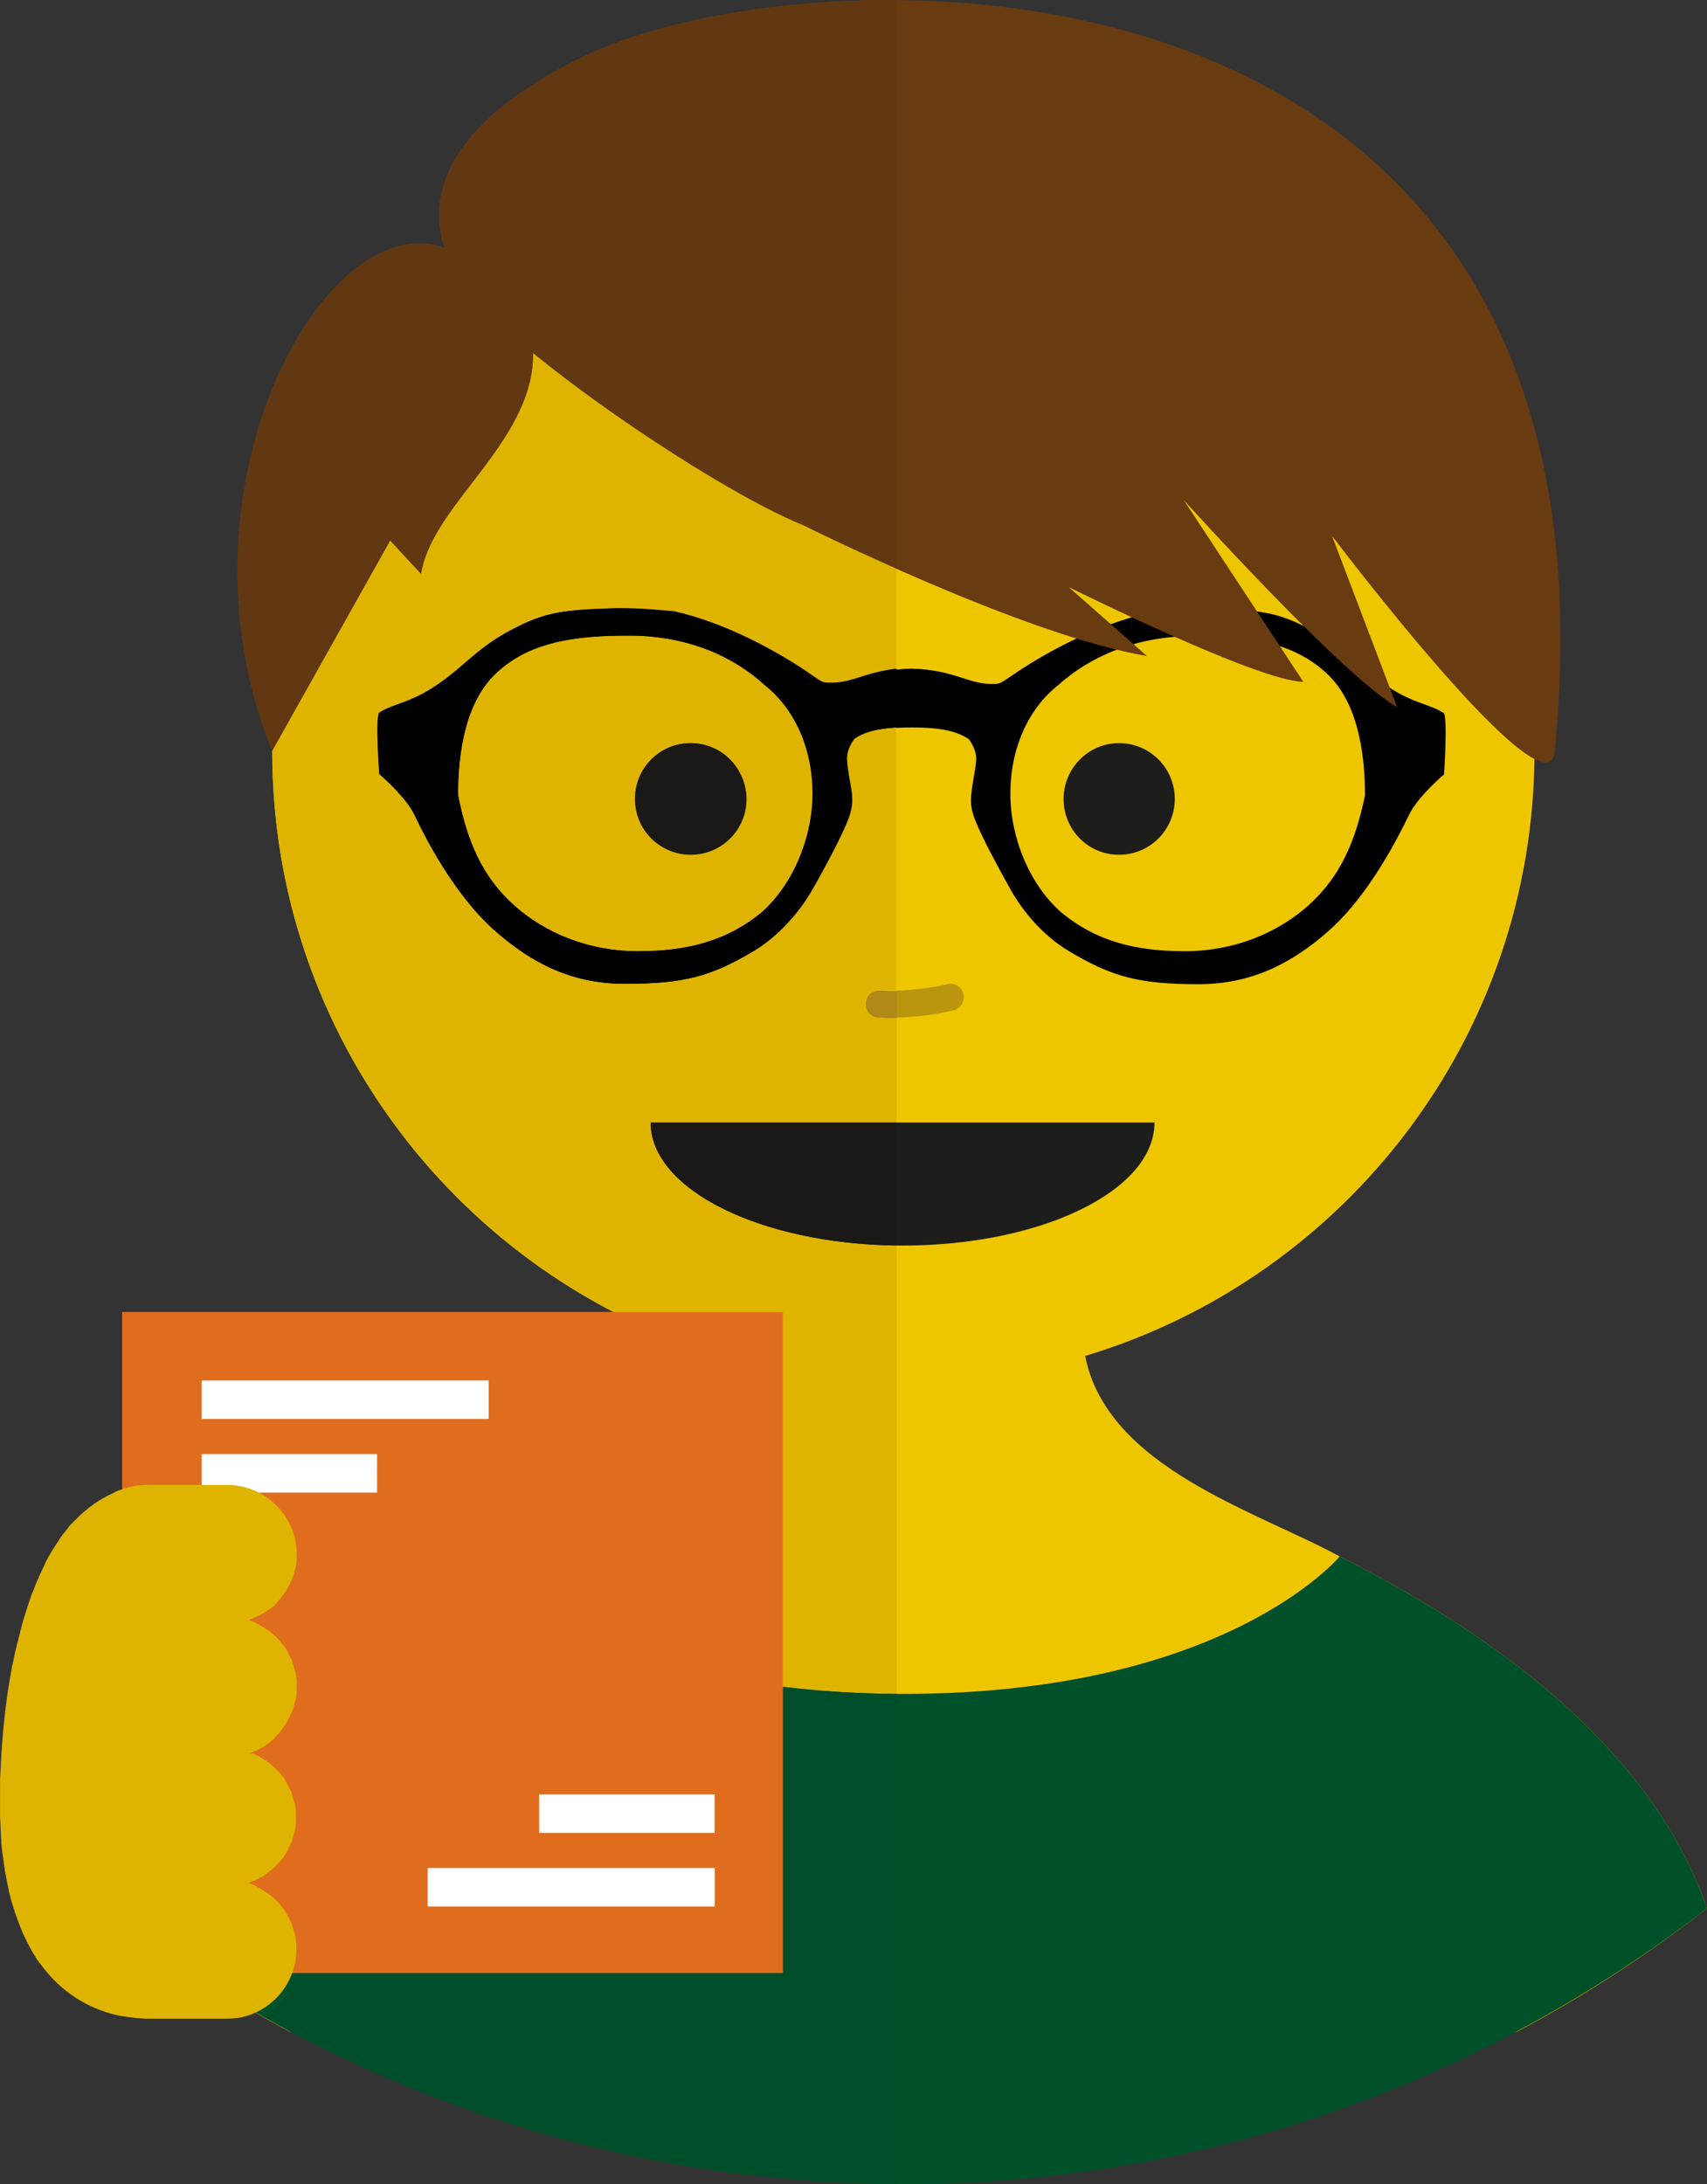
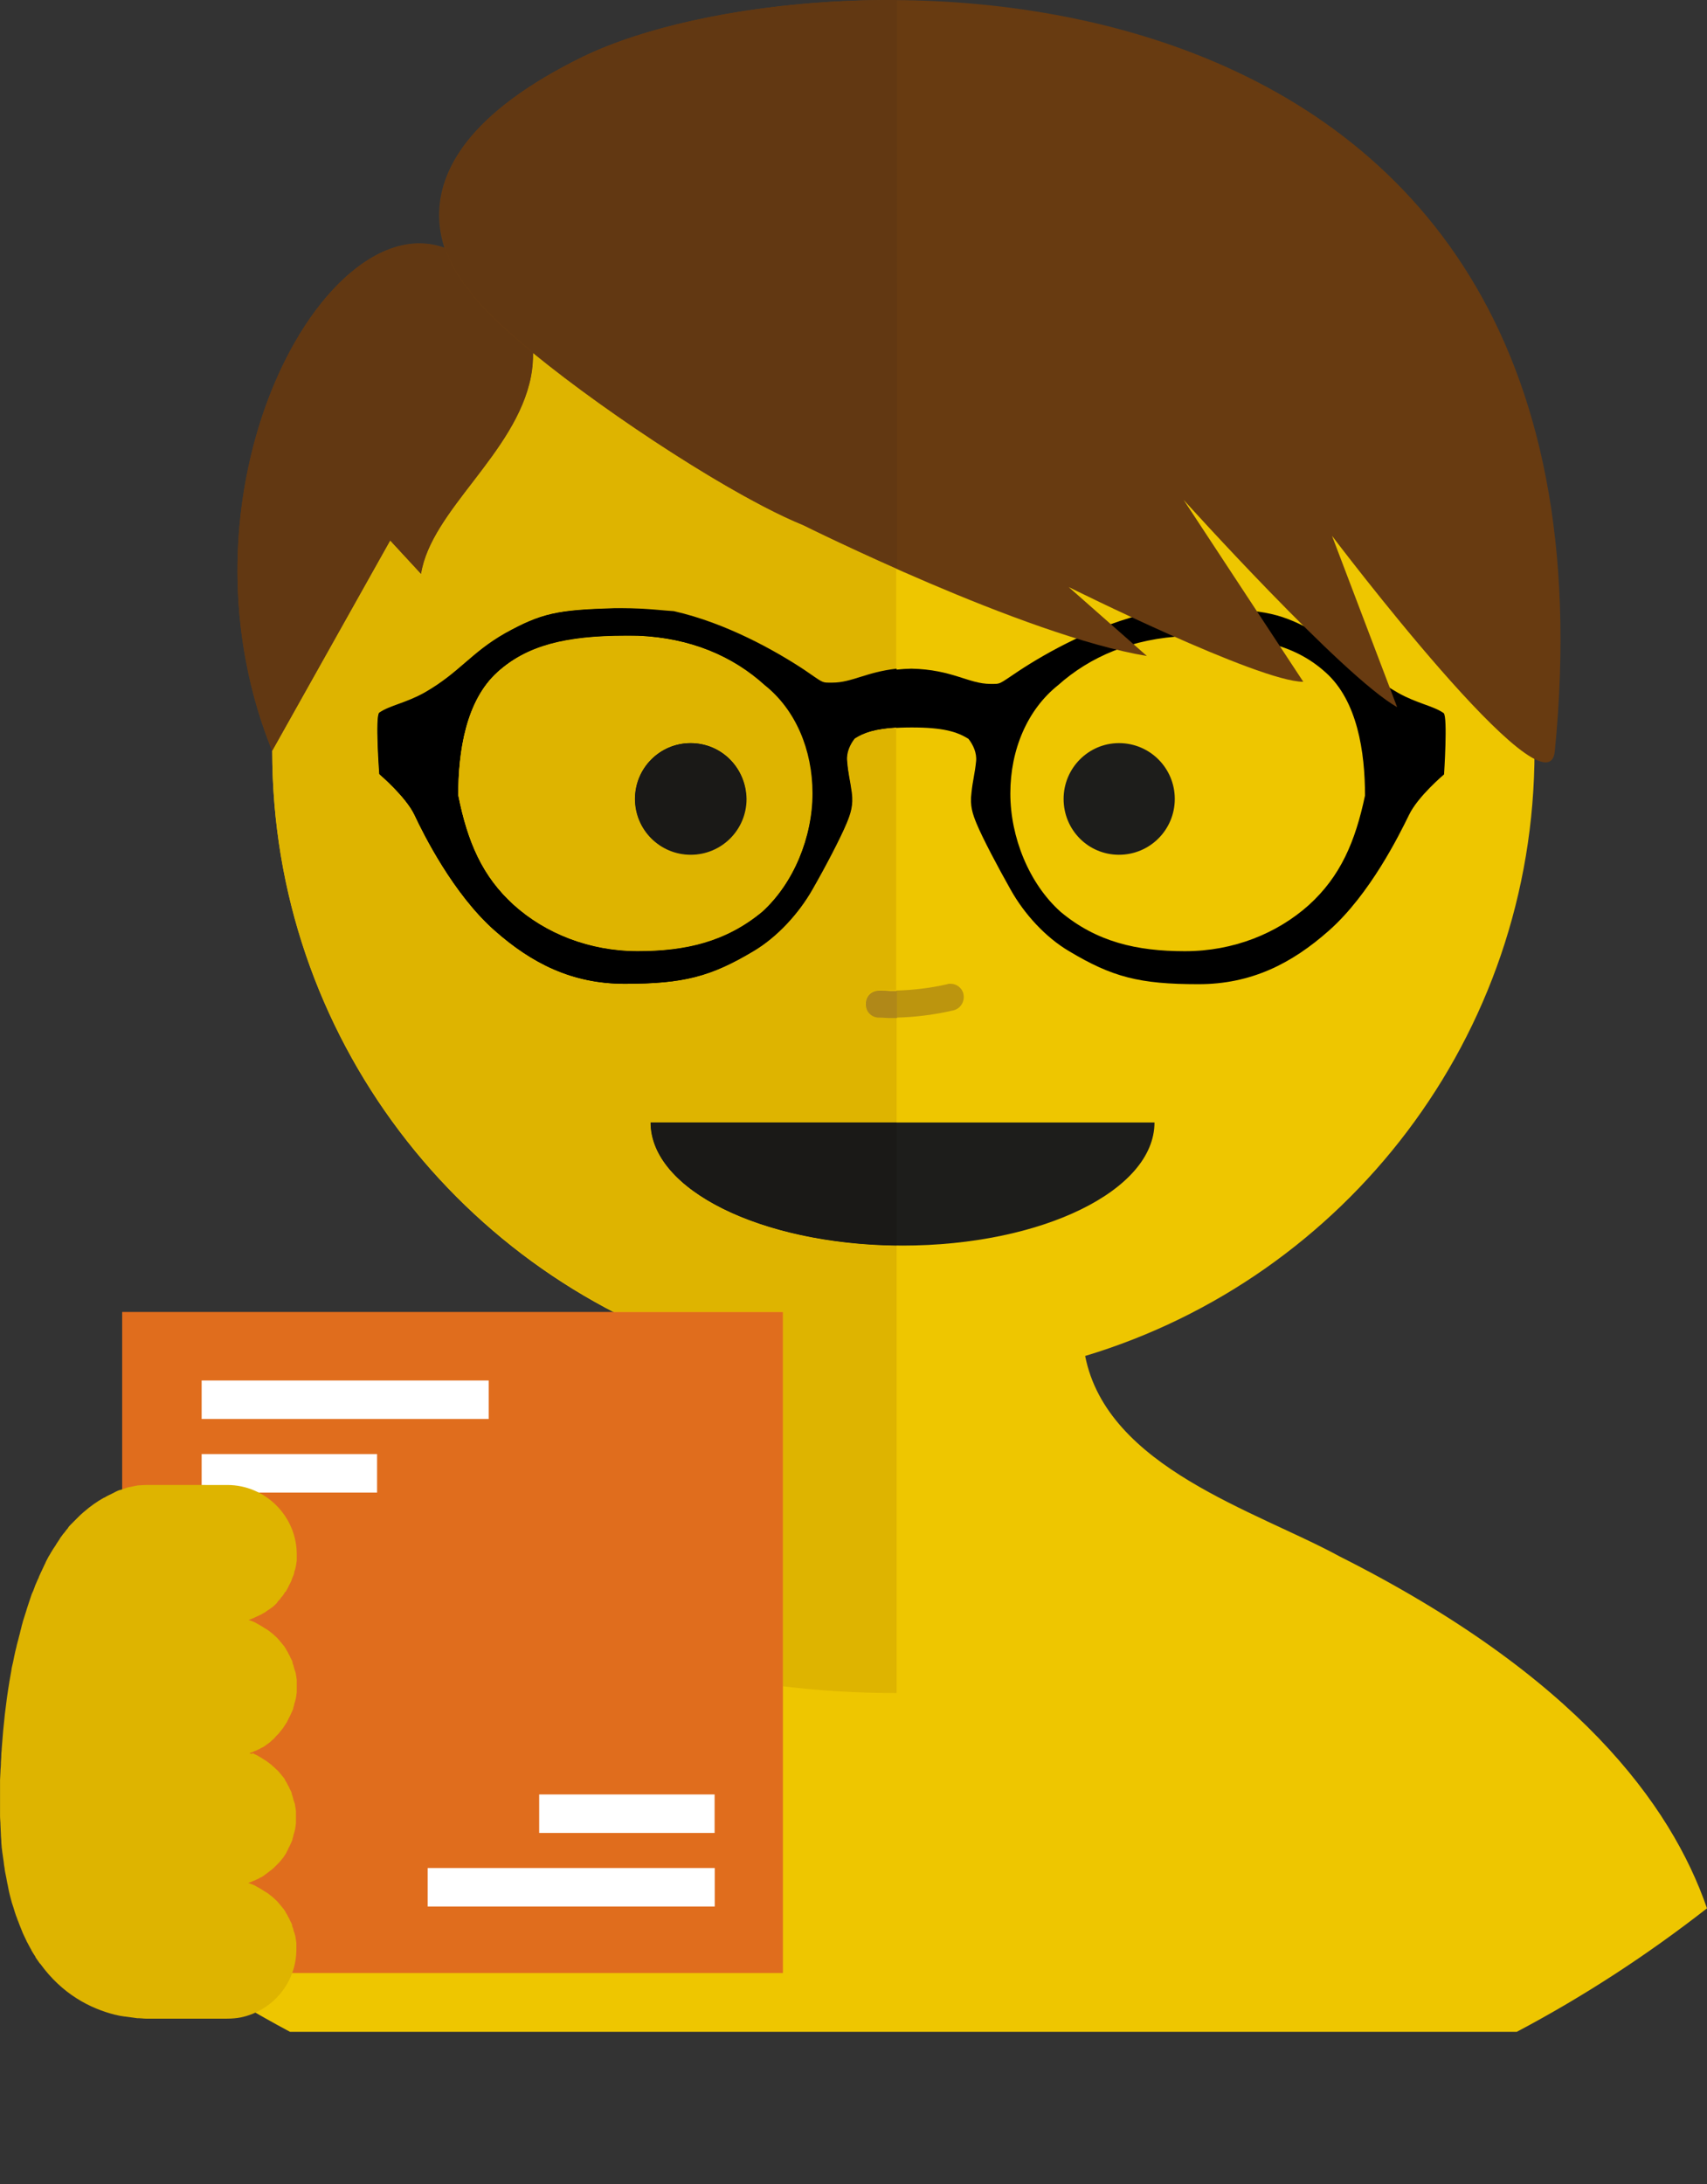
<svg xmlns="http://www.w3.org/2000/svg" version="1.1" id="Calque_1" x="0px" y="0px" viewBox="0 0 403.8 516.4" style="enable-background:new 0 0 403.8 516.4;" xml:space="preserve">
  <rect x="0" y="0" width="403.8" height="516.4" fill="#333333" stroke="none" />
  <style type="text/css"> .st0{fill:#EEC600;} .st1{fill:#683B11;} .st2{fill:#00512A;} .st3{fill:#1D1D1B;} .st4{fill:#BC950E;} .st5{fill:#DEB400;} .st6{fill:#623812;} .st7{fill:#004D29;} .st8{fill:#1A1917;} .st9{fill:#B08818;} .st10{fill:#E06D1D;} .st11{fill:#FFFFFF;} </style>
  <g>
    <path class="st0" d="M110.5,368c-56,28.2-78.4,58.6-86.9,83.2c14.1,10.9,29.1,20.7,45,29.2h290.2c15.9-8.4,30.9-18.2,45-29.2 c-8.5-24.6-30.9-55-86.9-83.2c-19.8-10.8-55-21-60.2-47.4c61.5-18.5,106.3-75.5,106.3-143c0-82.5-66.9-149.3-149.3-149.3 c-82.5,0-149.3,66.9-149.3,149.3c0,67.5,44.8,124.5,106.3,143C165.5,347,130.3,357.2,110.5,368" />
    <path class="st1" d="M64.4,177.6C37.2,110.4,83.8,36.5,112.3,63.1c0,0,16.9,7.9,13.3,26s-23.6,31.5-26,46.6l-7.3-7.9L64.4,177.6" />
-     <path class="st2" d="M213.7,516.4c71.6,0,137.5-24.4,190.1-65.2c-8.5-24.6-30.9-55-86.9-83.2c0,0-26.8,32.5-103.2,32.5 c-76.4,0-103.2-32.5-103.2-32.5c-56,28.2-78.4,58.6-86.9,83.2C76.2,492,142.1,516.4,213.7,516.4" />
    <path class="st3" d="M277.9,188.9c0,7.3-5.9,13.2-13.2,13.2c-7.3,0-13.1-5.9-13.1-13.2c0-7.3,5.9-13.2,13.1-13.2 C272,175.7,277.9,181.6,277.9,188.9" />
    <path class="st3" d="M176.5,188.9c0,7.3-5.9,13.2-13.2,13.2c-7.3,0-13.1-5.9-13.1-13.2c0-7.3,5.9-13.2,13.1-13.2 C170.7,175.7,176.5,181.6,176.5,188.9" />
    <path class="st3" d="M273.1,265.4c0,16.1-26.7,29.1-59.6,29.1c-32.9,0-59.6-13-59.6-29.1H273.1" />
    <path class="st4" d="M224.9,232.6h-0.2c-0.2,0-0.4,0-0.6,0.1c-3.9,0.9-8,1.4-12,1.5v6.4c4.5-0.1,9-0.7,13.4-1.7 c1.7-0.4,2.8-2.1,2.4-3.9C227.6,233.6,226.3,232.6,224.9,232.6" />
    <path d="M341.5,168.6c-2.4-1.7-6.4-2.3-10.8-4.8c-8.3-4.7-10.9-9.4-19-14c-8.5-4.8-12.3-5.6-25.7-5.9c-6.7-0.2-11.9,0.6-14.2,1 c-12.4,2.8-24.1,9.3-30.9,13.8c-4.8,3.2-4.1,3-6.6,3c-5.2,0-9-3.4-18.7-3.6c-9.7,0.2-13.4,3.6-18.7,3.6c-2.6,0-1.8,0.3-6.6-3 c-6.8-4.5-18.5-11.1-30.9-13.8c-2.3-0.4-7.5-1.2-14.1-1c-13.4,0.3-17.2,1.1-25.7,5.9c-8.1,4.6-10.8,9.3-19,14 c-4.4,2.5-8.4,3.1-10.8,4.8c-1.1,0.7,0,14.5,0,14.5s6.2,5.3,8.3,9.6c2.2,4.7,9.2,18.7,18.9,27.3c8.9,7.9,18.5,12.7,30.9,12.7 c13.9,0,20.4-1.7,30.6-7.8c5.6-3.3,10.5-8.9,13.8-14.5c3.1-5.4,6.7-12.1,8.1-15.7c0.9-2.2,1.6-4.3,1.2-7.2c-0.4-3-0.9-4.5-1.1-7.5 c-0.2-2,0.7-3.9,1.8-5.3c2.7-1.7,6-2.7,13.4-2.7c7.4,0,10.7,1,13.4,2.7c1.1,1.4,2,3.3,1.8,5.3c-0.3,3-0.8,4.5-1.1,7.5 c-0.4,3,0.3,5,1.2,7.2c1.5,3.6,5,10.2,8.1,15.7c3.2,5.7,8.2,11.2,13.8,14.5c10.2,6.1,16.6,7.8,30.6,7.8c12.4,0,22-4.8,30.9-12.7 c9.7-8.6,16.6-22.6,18.9-27.3c2.1-4.4,8.3-9.6,8.3-9.6S342.5,169.4,341.5,168.6 M180.3,215.6c-8.6,7.1-18,9.3-29.4,9.3 c-11.4,0-21.8-4.2-29.3-10.9c-7.5-6.7-11-14.9-13.2-26c0-10.3,1.8-22.3,9.3-29.1c7.5-6.8,17.4-8.9,33.2-8.6 c12.6,0.5,22.6,4.9,30.1,11.6c7.3,5.9,11.3,15.3,11.3,25.6C192.2,197.9,187.7,208.8,180.3,215.6 M309.6,214 c-7.5,6.7-17.8,10.9-29.3,10.9c-11.4,0-20.9-2.2-29.4-9.3c-7.5-6.7-11.9-17.7-11.9-28c0-10.3,4-19.8,11.3-25.6 c7.5-6.7,17.6-11.1,30.1-11.6c15.8-0.3,25.7,1.8,33.2,8.6c7.5,6.7,9.3,18.8,9.3,29.1C320.6,199,317.1,207.2,309.6,214" />
    <path class="st1" d="M367.8,177.6c-1.6,16.7-52.7-50.9-52.7-50.9l15.4,40.5c-12.9-7.3-50.5-49-50.5-49l28.3,43 c-10.5,0-55.5-22.4-55.5-22.4l18.5,16.3c-29-4.8-81.3-30.9-81.3-30.9c-22-8.9-70.3-42.1-79.2-55.7c0,0-27.4-28.4,26.9-55 C191.9-13.1,387.2-19,367.8,177.6" />
    <path class="st5" d="M68.2,480.1l0.4,0.2c0,0,0,0,0,0h0C68.5,480.2,68.3,480.2,68.2,480.1 M163.4,202c-7.3,0-13.2-5.9-13.2-13.2 c0-7.3,5.9-13.2,13.2-13.2s13.2,5.9,13.2,13.2C176.5,196.2,170.6,202,163.4,202 M148,150.3c-14.2,0-23.3,2.3-30.3,8.6 c-7.5,6.7-9.3,18.8-9.3,29.1c2.2,11,5.8,19.2,13.2,26c7.5,6.8,17.8,10.9,29.3,10.9c11.4,0,20.9-2.2,29.4-9.3 c7.5-6.7,11.9-17.7,11.9-28c0-10.3-4-19.8-11.3-25.6c-7.5-6.7-17.6-11.1-30.1-11.6C149.8,150.3,148.9,150.3,148,150.3 M126.1,83.5 c0,1.8-0.1,3.6-0.5,5.6c-3.6,18.2-23.6,31.5-26,46.6l-7.3-7.9l-27.9,49.7v0v0c0,57.9,32.9,107.7,80.7,132.6h0c0,0,0,0,0,0h40.1 v88.6c8.2,1,17.1,1.6,26.9,1.6V294.5c-32.3-0.4-58.2-13.2-58.2-29.1h58.2v-24.8c-0.6,0-1.1,0-1.7,0c-0.9,0-1.7,0-2.6-0.1 c-1.8-0.1-3.2-1.6-3.1-3.3c0.1-1.7,1.4-3.1,3.2-3.1c0,0,0.1,0,0.1,0c0.7,0,1.5,0,2.2,0c0.6,0,1.2,0,1.8,0v-62.1 c-5,0.3-7.7,1.2-9.9,2.6c-1.1,1.4-2,3.3-1.8,5.3c0.3,3,0.7,4.5,1.1,7.5c0.4,3-0.3,5-1.2,7.2c-1.5,3.6-5,10.2-8.1,15.7 c-3.2,5.7-8.2,11.2-13.8,14.5c-10.2,6.1-16.6,7.8-30.6,7.8c-12.4,0-22-4.8-30.9-12.7c-9.7-8.6-16.6-22.6-18.9-27.3 c-2.1-4.4-8.3-9.6-8.3-9.6s-1.1-13.8,0-14.5c2.4-1.7,6.4-2.3,10.8-4.8c8.3-4.7,10.9-9.4,19-14c8.5-4.8,12.3-5.6,25.7-5.9 c0.7,0,1.4,0,2.1,0c5.7,0,10,0.6,12.1,1c12.4,2.8,24.2,9.3,30.9,13.8c4.2,2.8,4.2,3,5.7,3c0.3,0,0.5,0,0.9,0c4.5,0,8-2.5,15.2-3.3 v-23.8c-12.8-5.7-22-10.2-22-10.2C174.2,117.8,144.7,98.7,126.1,83.5" />
    <path class="st6" d="M99.2,57.6c-16.1,0-33.4,21.7-40.1,51.3c-3.4,14.8-4.1,31.5-0.7,48.5c1.3,6.7,3.3,13.4,6,20.1l0,0l27.9-49.7 l7.3,7.9c2.4-15.1,22.4-28.4,26-46.6c0.4-2,0.5-3.9,0.5-5.6c-7.2-5.9-12.7-11.2-15.2-15c0,0-3.6-3.7-5.6-9.8 C103.2,58,101.2,57.6,99.2,57.6" />
-     <path class="st7" d="M185.2,398.8v67.9H70c-1.2,4.3-4,7.8-7.7,10c1.5,0.9,3.1,1.7,4.6,2.6l1.3,0.8c0.2,0.1,0.3,0.2,0.5,0.2h0.1 c42.9,22.8,91.6,35.8,143.4,36V400.5C202.3,400.4,193.4,399.8,185.2,398.8" />
    <path class="st8" d="M163.4,175.7c-7.3,0-13.2,5.9-13.2,13.2c0,7.3,5.9,13.2,13.2,13.2c7.3,0,13.2-5.9,13.2-13.2 C176.5,181.6,170.7,175.7,163.4,175.7" />
    <path class="st8" d="M212.1,265.4h-58.2c0,15.8,26,28.7,58.2,29.1V265.4" />
    <path class="st9" d="M208,234.2c-1.9,0-3.2,1.4-3.2,3.1c-0.1,1.8,1.3,3.3,3.1,3.3c0.9,0,1.7,0.1,2.6,0.1c0.6,0,1.1,0,1.7,0v-6.4 c-0.6,0-1.2,0-1.8,0C209.6,234.2,208.9,234.2,208,234.2C208.1,234.2,208.1,234.2,208,234.2" />
    <path d="M150.8,224.9c-11.4,0-21.8-4.2-29.3-10.9c-7.5-6.8-11-15-13.2-26c0-10.3,1.8-22.3,9.3-29.1c7-6.3,16.2-8.6,30.4-8.6 c0.9,0,1.9,0,2.8,0c12.6,0.5,22.6,4.9,30.1,11.7c7.3,5.8,11.3,15.3,11.3,25.6c0,10.3-4.4,21.2-11.9,28 C171.7,222.7,162.2,224.9,150.8,224.9 M147.3,143.8c-0.7,0-1.4,0-2.1,0c-13.4,0.4-17.2,1.2-25.7,5.9c-8.1,4.6-10.8,9.3-19,14 c-4.4,2.5-8.4,3.1-10.8,4.8c-1,0.8,0,14.5,0,14.5s6.2,5.2,8.3,9.6c2.2,4.7,9.2,18.7,18.9,27.3c8.9,7.9,18.5,12.7,30.9,12.7 c14,0,20.4-1.7,30.6-7.8c5.6-3.4,10.6-8.9,13.8-14.5c3.1-5.4,6.6-12.1,8.1-15.7c0.9-2.2,1.6-4.2,1.2-7.2c-0.4-3-0.9-4.5-1.1-7.5 c-0.2-2,0.7-3.9,1.8-5.3c2.2-1.4,4.8-2.3,9.9-2.6v-13.9c-7.2,0.8-10.6,3.3-15.2,3.3c-0.4,0-0.6,0-0.9,0c-1.6,0-1.6-0.2-5.7-3 c-6.8-4.5-18.5-11.1-30.9-13.9C157.3,144.4,153,143.8,147.3,143.8" />
    <path class="st6" d="M211.5,0h-2.4C185,0.2,163,4,147.4,9.5c-3.6,1.3-6.8,2.6-9.7,4c-14.6,7.2-23.3,14.5-28.2,21.3c0,0,0,0,0,0 c0,0-0.1,0.1-0.1,0.1c0,0,0,0,0,0c0,0,0,0,0,0.1c-6.5,9.2-6.1,17.6-4.1,23.6c0,0,0,0,0,0c2,6,5.6,9.8,5.6,9.8 c2.5,3.8,8.1,9.1,15.3,15c18.6,15.3,48.1,34.3,64,40.7c0,0,9.2,4.6,22,10.2V0C211.9,0,211.7,0,211.5,0" />
    <g>
      <rect x="28.9" y="310.2" class="st10" width="156.3" height="156.3" />
      <rect x="47.7" y="326.4" class="st11" width="67.9" height="9.1" />
      <rect x="47.7" y="343.8" class="st11" width="41.5" height="9.1" />
      <rect x="101.2" y="441.6" transform="matrix(-1 -1.224647e-16 1.224647e-16 -1 270.274 892.37)" class="st11" width="67.9" height="9.1" />
      <rect x="127.6" y="424.2" transform="matrix(-1 -1.224647e-16 1.224647e-16 -1 296.644 857.576)" class="st11" width="41.5" height="9.1" />
    </g>
    <path class="st5" d="M59,414.5c0.4-0.1,0.9-0.3,1.3-0.5c0.1,0,0.2-0.1,0.3-0.1c0.3-0.2,0.7-0.3,1-0.5c0.1-0.1,0.3-0.2,0.4-0.2 c0.3-0.2,0.6-0.3,0.8-0.5c0.1-0.1,0.3-0.2,0.4-0.3c0.3-0.2,0.6-0.4,0.8-0.6c0.1-0.1,0.2-0.2,0.3-0.3c0.4-0.3,0.7-0.6,1-1 c0.1-0.1,0.2-0.2,0.3-0.3c0.2-0.2,0.5-0.5,0.7-0.8c0.1-0.2,0.3-0.3,0.4-0.5c0.2-0.2,0.3-0.4,0.5-0.7c0.1-0.2,0.3-0.4,0.4-0.6 c0.1-0.2,0.3-0.4,0.4-0.7c0.1-0.2,0.2-0.4,0.3-0.6c0.1-0.3,0.3-0.5,0.4-0.8c0.2-0.4,0.3-0.7,0.5-1.1c0.1-0.2,0.2-0.4,0.2-0.7 c0.1-0.3,0.2-0.5,0.2-0.8c0.1-0.2,0.1-0.4,0.2-0.6c0.1-0.3,0.1-0.5,0.2-0.8c0-0.2,0.1-0.4,0.1-0.6c0-0.3,0.1-0.6,0.1-0.8 c0-0.2,0-0.4,0-0.6c0-0.3,0-0.5,0-0.8c0-0.3,0-0.5,0-0.8c0-0.2,0-0.4,0-0.6c0-0.3-0.1-0.6-0.1-0.8c0-0.2-0.1-0.4-0.1-0.6 c0-0.3-0.1-0.5-0.2-0.8c-0.1-0.2-0.1-0.4-0.2-0.6c-0.1-0.3-0.1-0.5-0.2-0.8c-0.1-0.2-0.2-0.4-0.2-0.7c-0.1-0.4-0.3-0.7-0.5-1.1 c-0.1-0.3-0.2-0.5-0.4-0.8c-0.1-0.2-0.2-0.4-0.3-0.6c-0.1-0.2-0.3-0.4-0.4-0.7c-0.1-0.2-0.3-0.4-0.4-0.6c-0.2-0.2-0.3-0.4-0.5-0.6 c-0.1-0.2-0.3-0.3-0.4-0.5c-0.2-0.2-0.4-0.5-0.6-0.7c-0.1-0.1-0.2-0.2-0.3-0.3c-0.3-0.3-0.7-0.6-1-0.9c-0.1-0.1-0.3-0.2-0.4-0.3 c-0.2-0.2-0.5-0.4-0.8-0.6c-0.2-0.1-0.3-0.2-0.5-0.3c-0.3-0.2-0.5-0.3-0.8-0.5c-0.2-0.1-0.3-0.2-0.5-0.3c-0.3-0.2-0.6-0.3-0.9-0.5 c-0.1-0.1-0.2-0.1-0.4-0.2c-0.4-0.2-0.8-0.3-1.3-0.5c0,0,0,0,0,0c0,0,0,0,0,0c0,0,0,0,0,0c0.4-0.1,0.9-0.3,1.3-0.5 c0.1,0,0.2-0.1,0.2-0.1c0.4-0.2,0.7-0.3,1.1-0.5c0.1-0.1,0.3-0.1,0.4-0.2c0.3-0.2,0.6-0.3,0.9-0.5c0.1-0.1,0.3-0.2,0.4-0.3 c0.3-0.2,0.6-0.4,0.9-0.6c0.1-0.1,0.2-0.2,0.3-0.2c0.4-0.3,0.7-0.6,1.1-1c0.1-0.1,0.2-0.2,0.2-0.3c0.2-0.3,0.5-0.5,0.7-0.8 c0.1-0.2,0.2-0.3,0.4-0.5c0.2-0.2,0.3-0.4,0.5-0.7c0.1-0.2,0.2-0.4,0.4-0.5c0.1-0.2,0.3-0.5,0.4-0.7c0.1-0.2,0.2-0.4,0.3-0.6 c0.1-0.3,0.3-0.5,0.4-0.8c0.2-0.3,0.3-0.7,0.4-1c0.1-0.2,0.2-0.5,0.3-0.7c0.1-0.2,0.2-0.5,0.2-0.8c0.1-0.2,0.1-0.4,0.2-0.6 c0.1-0.3,0.1-0.5,0.2-0.8c0-0.2,0.1-0.4,0.1-0.6c0-0.3,0.1-0.5,0.1-0.8c0-0.2,0-0.4,0-0.6c0-0.3,0-0.5,0-0.8 c0-9-7.4-16.4-16.4-16.4H37.2c0,0,0,0,0,0c-0.1,0-0.2,0-0.4,0c-0.1,0-0.2,0-0.4,0c0,0,0,0,0,0h-1.7c-0.7,0-1.4,0.1-2,0.1 c-0.2,0-0.4,0.1-0.6,0.1c-0.5,0.1-1,0.2-1.4,0.3c-0.2,0-0.4,0.1-0.5,0.1c-0.6,0.2-1.2,0.4-1.8,0.6c0,0-0.1,0-0.1,0 c-0.6,0.2-1.1,0.5-1.7,0.8c-0.1,0-0.1,0.1-0.2,0.1c0,0,0,0,0,0c0,0,0,0,0,0c0,0,0,0,0,0c0,0,0,0,0,0c-0.6,0.3-1.1,0.5-1.7,0.9 c0,0,0,0-0.1,0c0,0,0,0,0,0v0c-1.6,0.9-3.2,2-4.8,3.4c0,0,0,0,0,0c-0.3,0.3-0.6,0.5-0.9,0.8c0,0,0,0-0.1,0.1 c-0.3,0.3-0.6,0.6-0.9,0.9c0,0-0.1,0.1-0.1,0.1c-0.3,0.3-0.6,0.6-0.9,0.9c0,0-0.1,0.1-0.1,0.1c-0.3,0.3-0.6,0.6-0.8,1 c0,0-0.1,0.1-0.1,0.1c-0.3,0.3-0.5,0.7-0.8,1c0,0.1-0.1,0.1-0.1,0.1c-0.3,0.4-0.5,0.7-0.8,1.1c0,0.1-0.1,0.1-0.1,0.2 c-0.3,0.4-0.5,0.8-0.8,1.2c0,0.1-0.1,0.1-0.1,0.2c-0.3,0.4-0.5,0.8-0.8,1.2c0,0.1-0.1,0.1-0.1,0.2c-0.3,0.4-0.5,0.9-0.8,1.3 c0,0.1-0.1,0.1-0.1,0.2c-0.2,0.4-0.5,0.9-0.7,1.4c0,0.1-0.1,0.2-0.1,0.2c-0.2,0.5-0.5,1-0.7,1.5c0,0.1-0.1,0.2-0.1,0.2 c-0.2,0.5-0.5,1-0.7,1.6c0,0.1-0.1,0.2-0.1,0.2c-0.2,0.5-0.5,1.1-0.7,1.6c0,0.1-0.1,0.2-0.1,0.3c-0.2,0.6-0.4,1.1-0.7,1.7 c0,0.1-0.1,0.2-0.1,0.3c-0.2,0.6-0.4,1.2-0.6,1.8c0,0.1-0.1,0.2-0.1,0.3c-0.2,0.6-0.4,1.2-0.6,1.9c0,0.1-0.1,0.2-0.1,0.3 c-0.2,0.6-0.4,1.3-0.6,1.9c0,0.1-0.1,0.3-0.1,0.4c-0.2,0.6-0.3,1.3-0.5,1.9c0,0.2-0.1,0.3-0.1,0.5c-0.2,0.6-0.3,1.2-0.5,1.9 c-0.1,0.2-0.1,0.5-0.2,0.7c-0.1,0.6-0.3,1.2-0.4,1.7c-0.1,0.3-0.1,0.6-0.2,0.9c-0.1,0.5-0.2,1-0.3,1.5c-0.1,0.4-0.2,0.8-0.3,1.3 c-0.1,0.4-0.1,0.8-0.2,1.2c-0.1,0.6-0.2,1.2-0.3,1.7c0,0.2-0.1,0.4-0.1,0.6c-0.8,4.8-1.4,10-1.8,15.7c0,0.5-0.1,1-0.1,1.5 c0,0.8-0.1,1.5-0.1,2.2c0,0.6-0.1,1.2-0.1,1.8c0,0.6-0.1,1.3-0.1,1.9c0,0.6,0,1.2,0,1.8c0,0.6,0,1.2,0,1.8c0,0.6,0,1.2,0,1.7 c0,0.6,0,1.2,0,1.7c0,0.5,0,1.1,0,1.6c0,0.7,0.1,1.4,0.1,2.1c0,0.7,0.1,1.5,0.1,2.2c0,0.6,0.1,1.2,0.1,1.8c0,0.5,0.1,1,0.1,1.4 c0.1,0.5,0.1,1,0.2,1.5c0.1,0.5,0.1,0.9,0.2,1.4c0.1,0.5,0.1,1,0.2,1.5c0.1,0.4,0.1,0.9,0.2,1.3c0.1,0.5,0.2,1,0.3,1.5 c0.1,0.4,0.1,0.7,0.2,1.1c0.2,0.8,0.3,1.6,0.5,2.4c0.1,0.3,0.1,0.5,0.2,0.8c0.1,0.5,0.3,1,0.4,1.5c0.1,0.3,0.2,0.6,0.3,0.9 c0.1,0.4,0.3,0.9,0.4,1.3c0.1,0.3,0.2,0.6,0.3,0.9c0.2,0.4,0.3,0.9,0.5,1.3c0.1,0.3,0.2,0.5,0.3,0.8c0.2,0.5,0.4,1,0.6,1.5 c0.1,0.2,0.1,0.3,0.2,0.5c0.3,0.6,0.6,1.3,0.9,1.9c0,0.1,0.1,0.2,0.1,0.2c0.3,0.5,0.5,1,0.8,1.5c0.1,0.1,0.2,0.3,0.2,0.4 c0.2,0.4,0.5,0.8,0.8,1.3c0.1,0.1,0.2,0.3,0.2,0.4c0.3,0.4,0.6,0.9,0.9,1.3c0.1,0.1,0.1,0.2,0.2,0.2c5.2,7.2,11.8,10.6,17.8,12.1 c0,0,0,0,0,0c0,0,0.1,0,0.1,0c0.7,0.2,1.4,0.3,2.1,0.4c0,0,0.1,0,0.1,0c0.8,0.1,1.5,0.2,2.2,0.3c0,0-0.1,0-0.1,0 c0.3,0,0.6,0.1,0.8,0.1c0.1,0,0.3,0,0.4,0c0.5,0,1,0.1,1.6,0.1h1.5c0,0,0,0,0,0h0c0,0,0,0,0,0h17.7c1.1,0,2.3-0.1,3.3-0.3 c7.5-1.6,13.1-8.2,13.1-16.1c0-0.3,0-0.5,0-0.8c0-0.2,0-0.4,0-0.6c0-0.3-0.1-0.6-0.1-0.8c0-0.2-0.1-0.4-0.1-0.6 c0-0.3-0.1-0.5-0.2-0.8c0-0.2-0.1-0.4-0.2-0.6c-0.1-0.3-0.1-0.5-0.2-0.8c-0.1-0.2-0.2-0.4-0.2-0.7c-0.1-0.4-0.3-0.7-0.5-1.1 c-0.1-0.3-0.2-0.5-0.4-0.8c-0.1-0.2-0.2-0.4-0.3-0.6c-0.1-0.2-0.3-0.4-0.4-0.7c-0.1-0.2-0.3-0.4-0.4-0.6c-0.2-0.2-0.3-0.4-0.5-0.6 c-0.1-0.2-0.3-0.3-0.4-0.5c-0.2-0.2-0.4-0.5-0.6-0.7c-0.1-0.1-0.2-0.2-0.3-0.3c-0.3-0.3-0.7-0.6-1-0.9c-0.1-0.1-0.3-0.2-0.4-0.3 c-0.2-0.2-0.5-0.4-0.8-0.6c-0.2-0.1-0.3-0.2-0.5-0.3c-0.3-0.2-0.5-0.3-0.8-0.5c-0.2-0.1-0.3-0.2-0.5-0.3c-0.3-0.2-0.6-0.3-0.9-0.5 c-0.1-0.1-0.2-0.1-0.4-0.2c-0.4-0.2-0.8-0.3-1.3-0.5c0,0,0,0,0,0c0,0,0,0,0,0c0,0,0,0,0,0c0.4-0.1,0.9-0.3,1.3-0.5 c0.1,0,0.2-0.1,0.3-0.1c0.3-0.2,0.7-0.3,1-0.5c0.1-0.1,0.3-0.2,0.4-0.2c0.3-0.2,0.6-0.3,0.8-0.5c0.1-0.1,0.3-0.2,0.4-0.3 c0.3-0.2,0.5-0.4,0.8-0.6c0.1-0.1,0.2-0.2,0.4-0.3c0.4-0.3,0.7-0.6,1-0.9c0.1-0.1,0.2-0.2,0.3-0.3c0.2-0.2,0.5-0.5,0.7-0.7 c0.1-0.2,0.3-0.3,0.4-0.5c0.2-0.2,0.3-0.4,0.5-0.6c0.1-0.2,0.3-0.4,0.4-0.6c0.1-0.2,0.3-0.4,0.4-0.7c0.1-0.2,0.2-0.4,0.3-0.6 c0.1-0.2,0.2-0.5,0.4-0.8c0.2-0.4,0.3-0.7,0.5-1.1c0.1-0.2,0.2-0.4,0.2-0.7c0.1-0.3,0.2-0.5,0.2-0.8c0.1-0.2,0.1-0.4,0.2-0.6 c0.1-0.3,0.1-0.5,0.2-0.8c0-0.2,0.1-0.4,0.1-0.6c0-0.3,0.1-0.6,0.1-0.8c0-0.2,0-0.4,0-0.6c0-0.3,0-0.5,0-0.8c0-0.3,0-0.5,0-0.8 c0-0.2,0-0.4,0-0.6c0-0.3-0.1-0.6-0.1-0.8c0-0.2-0.1-0.4-0.1-0.6c0-0.3-0.1-0.5-0.2-0.8c-0.1-0.2-0.1-0.4-0.2-0.6 c-0.1-0.3-0.1-0.5-0.2-0.8c-0.1-0.2-0.2-0.5-0.2-0.7c-0.1-0.4-0.3-0.7-0.5-1.1c-0.1-0.3-0.2-0.5-0.4-0.8c-0.1-0.2-0.2-0.4-0.3-0.6 c-0.1-0.2-0.3-0.4-0.4-0.7c-0.1-0.2-0.2-0.4-0.4-0.6c-0.2-0.2-0.3-0.4-0.5-0.6c-0.1-0.2-0.3-0.3-0.4-0.5c-0.2-0.2-0.4-0.5-0.7-0.7 c-0.1-0.1-0.2-0.2-0.3-0.3c-0.3-0.3-0.7-0.6-1-0.9c-0.1-0.1-0.3-0.2-0.4-0.3c-0.3-0.2-0.5-0.4-0.8-0.6c-0.2-0.1-0.3-0.2-0.5-0.3 c-0.3-0.2-0.5-0.3-0.8-0.5c-0.2-0.1-0.3-0.2-0.5-0.3c-0.3-0.2-0.6-0.3-1-0.5c-0.1-0.1-0.2-0.1-0.4-0.2 C59.8,414.8,59.4,414.7,59,414.5C59,414.5,59,414.5,59,414.5C58.9,414.5,58.9,414.5,59,414.5C59,414.5,59,414.5,59,414.5z" />
  </g>
</svg>